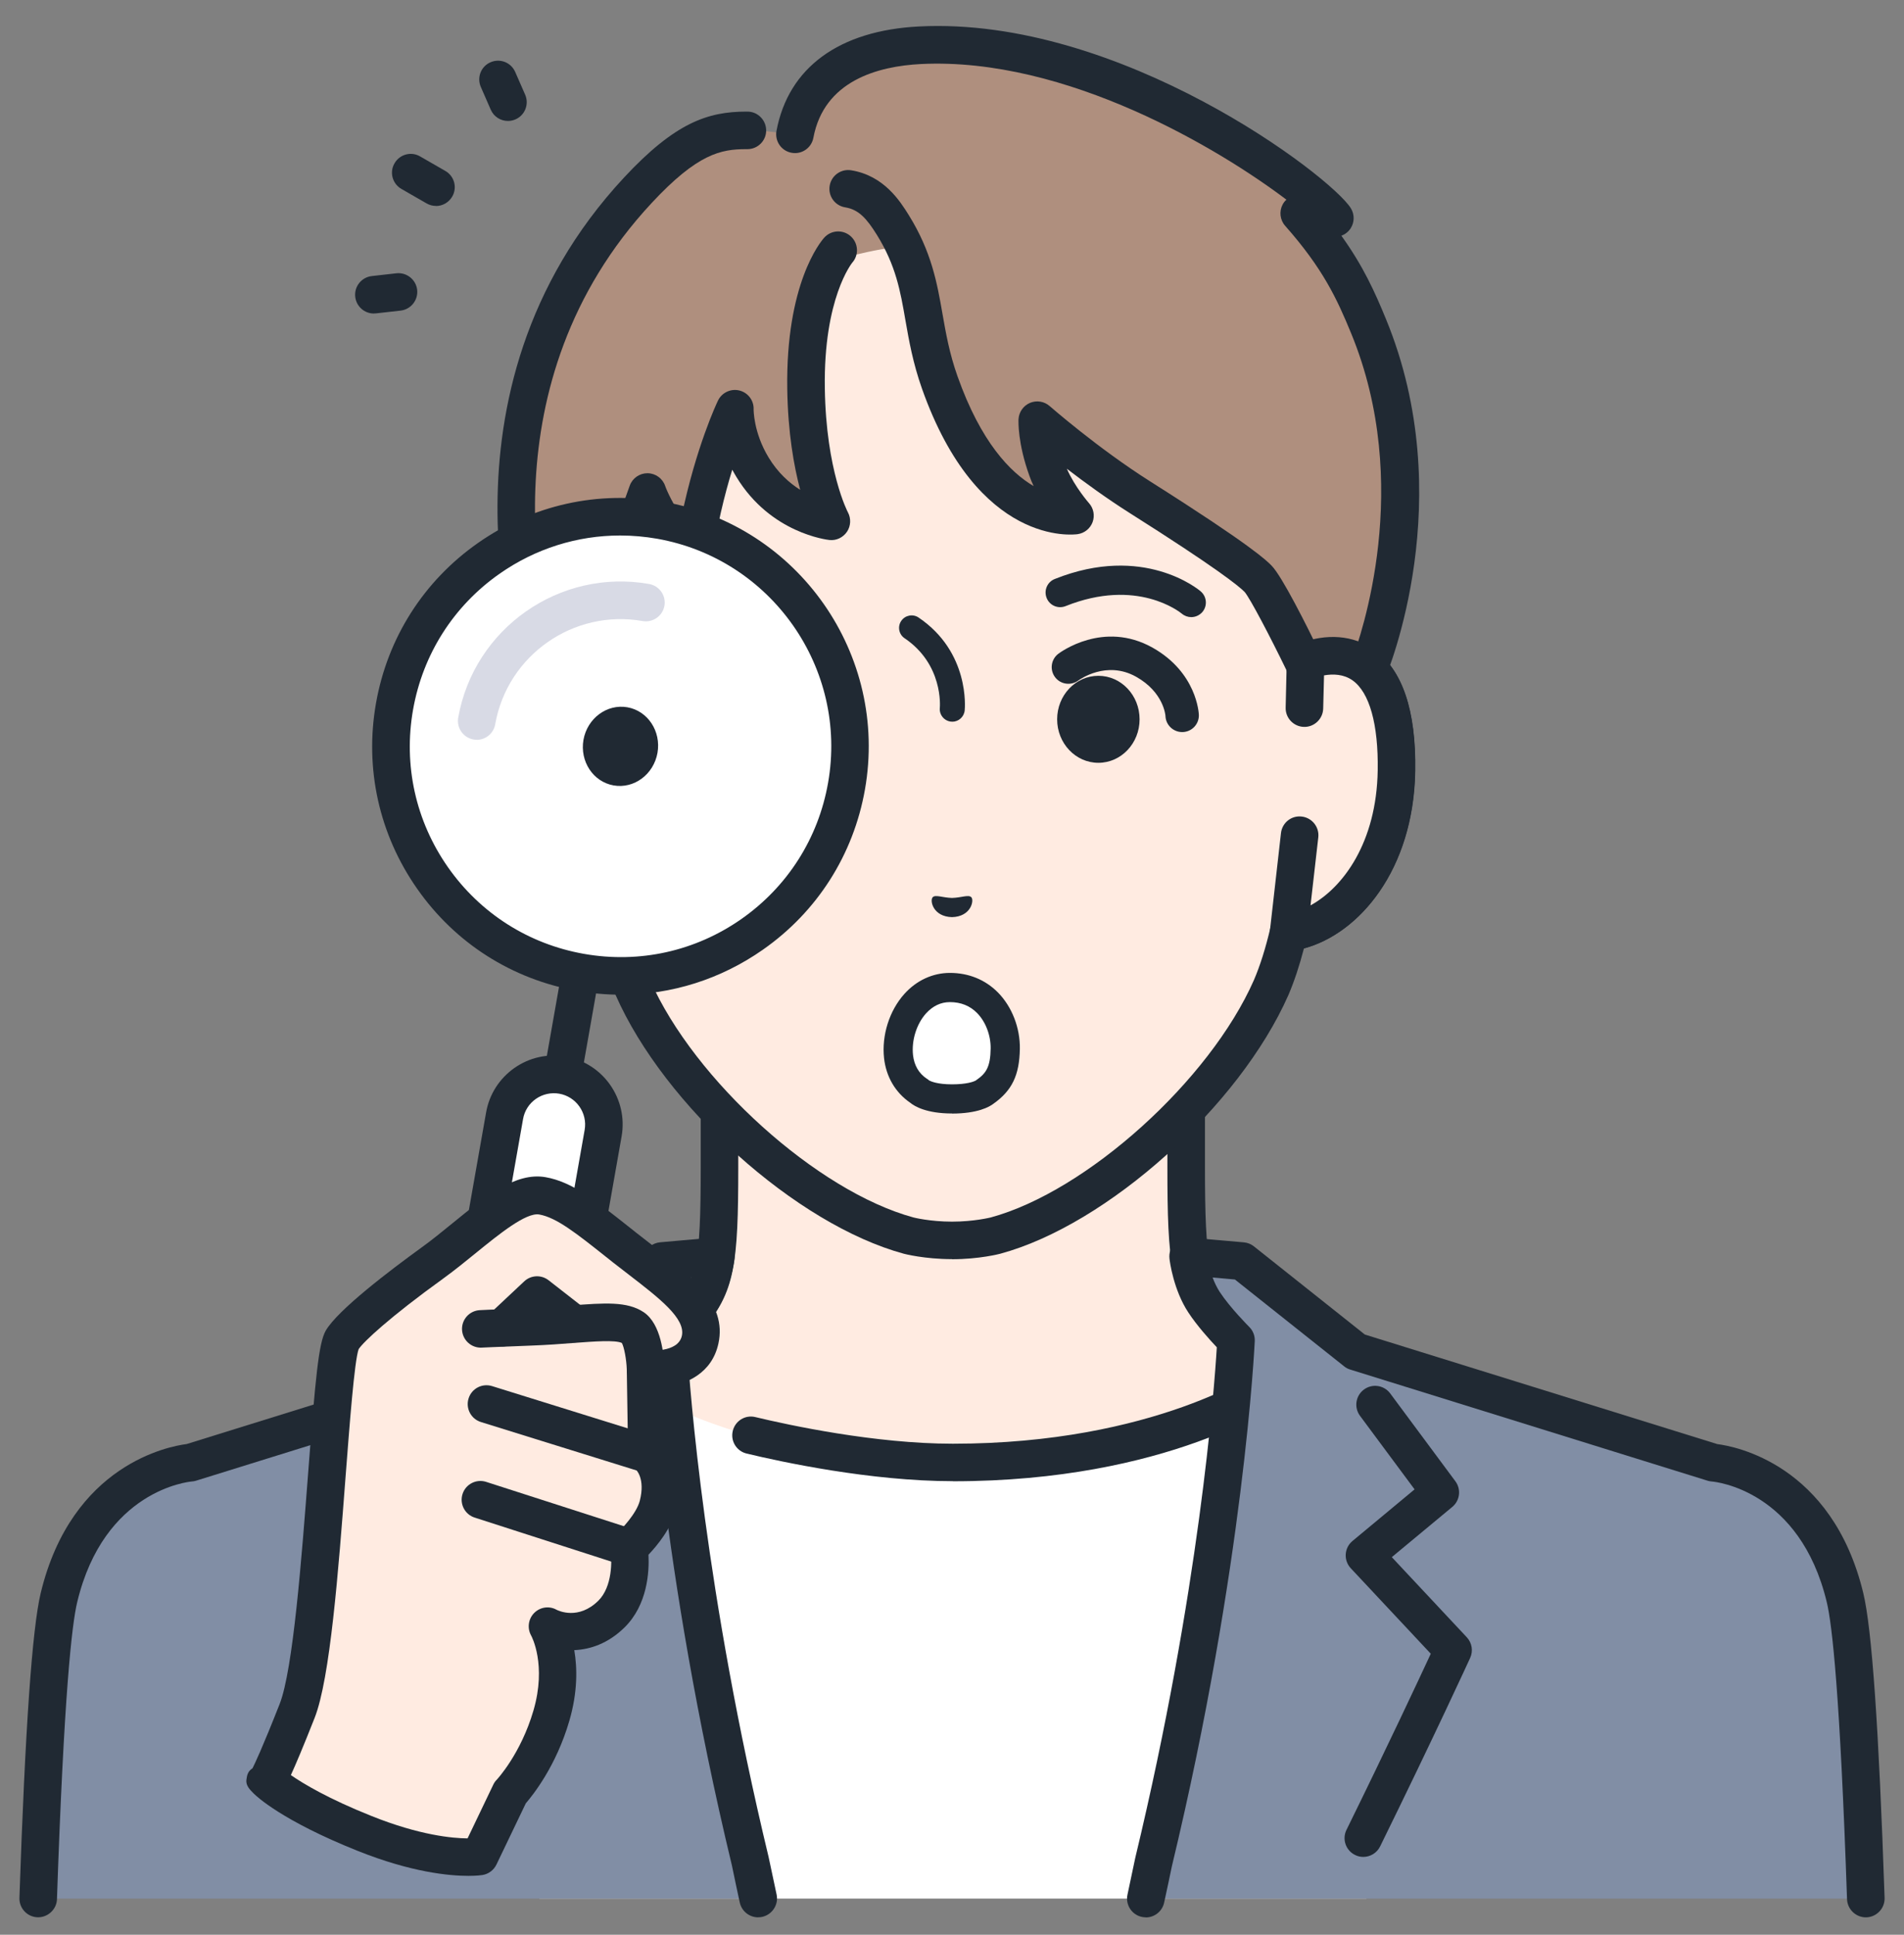
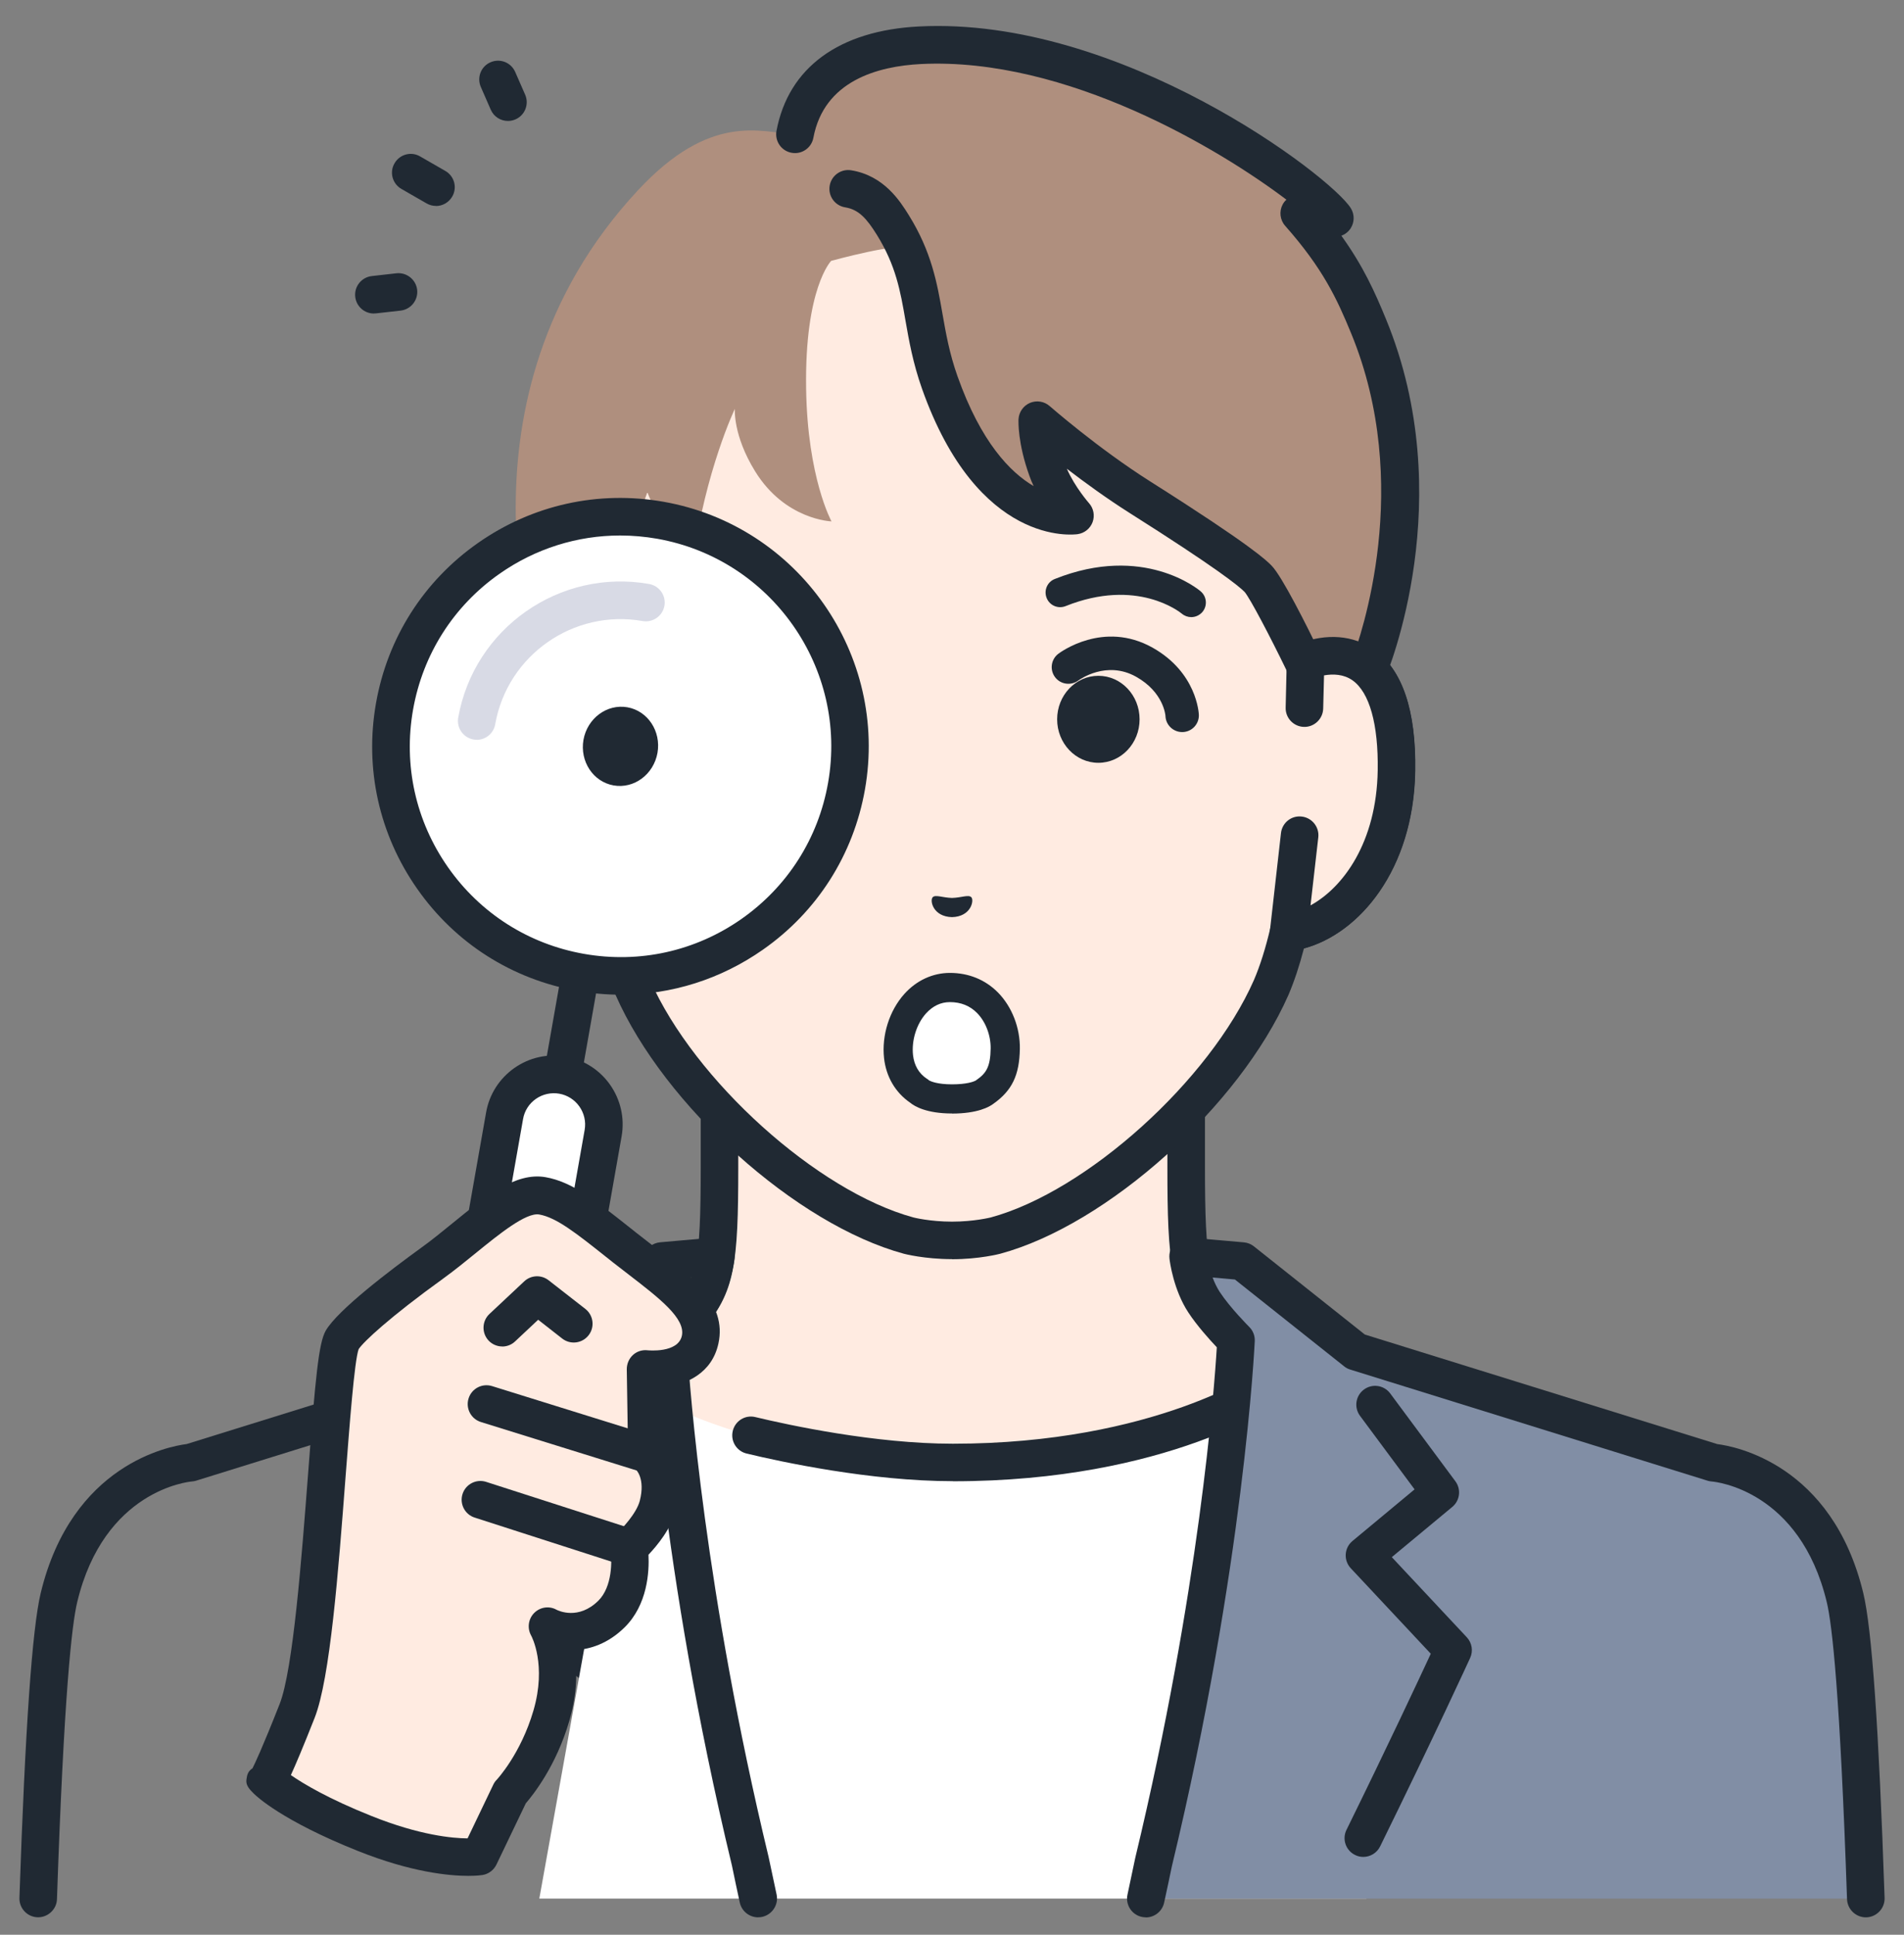
<svg xmlns="http://www.w3.org/2000/svg" width="63" height="64" viewBox="0 0 63 64" fill="none">
  <rect x="0" y="0" width="63" height="64" fill="#808080" stroke="none" />
  <g clip-path="url(#clip0_531_3076)">
    <path d="M47.391 48.16C42.277 46.238 41.148 44.542 40.261 43.546C39.378 42.549 39.245 41.831 39.245 38.606V28.574L31.525 30.338L23.804 28.574V38.606C23.804 41.834 23.672 42.551 22.788 43.546C21.904 44.542 20.772 46.235 15.658 48.16C10.55 50.082 25.803 59.271 25.803 59.271H37.243C37.243 59.271 52.494 50.082 47.388 48.16H47.391Z" fill="#FFEBE1" />
    <path d="M37.246 59.892C37.036 59.892 36.829 59.785 36.713 59.592C36.537 59.299 36.63 58.915 36.926 58.738C41.548 55.952 47.985 51.192 47.814 49.328C47.806 49.231 47.781 48.969 47.173 48.74C42.346 46.925 40.949 45.296 40.027 44.219C39.947 44.128 39.872 44.04 39.8 43.957C38.743 42.767 38.627 41.82 38.627 38.603V29.35L31.666 30.94C31.575 30.962 31.481 30.962 31.39 30.94L24.428 29.35V38.603C24.428 41.82 24.312 42.764 23.255 43.957C23.18 44.04 23.106 44.128 23.026 44.219C22.101 45.296 20.703 46.925 15.879 48.74C15.272 48.969 15.247 49.228 15.239 49.328C15.068 51.189 21.501 55.952 26.127 58.738C26.419 58.915 26.516 59.296 26.339 59.592C26.162 59.884 25.781 59.981 25.486 59.804C23.514 58.617 13.701 52.525 14.002 49.217C14.049 48.701 14.338 47.997 15.443 47.58C19.972 45.879 21.242 44.396 22.084 43.413C22.167 43.316 22.247 43.222 22.327 43.134C23.034 42.336 23.186 41.858 23.186 38.606V28.574C23.186 28.383 23.271 28.207 23.42 28.088C23.57 27.969 23.76 27.925 23.945 27.969L31.528 29.703L39.11 27.969C39.292 27.928 39.488 27.969 39.635 28.088C39.784 28.207 39.87 28.383 39.87 28.574V38.606C39.87 41.858 40.021 42.336 40.728 43.134C40.806 43.222 40.886 43.314 40.971 43.413C41.813 44.393 43.084 45.876 47.612 47.58C48.717 47.994 49.007 48.698 49.054 49.217C49.357 52.525 39.541 58.617 37.569 59.804C37.47 59.865 37.359 59.892 37.249 59.892H37.246Z" fill="#202933" />
    <path d="M31.53 48.375C24.528 48.375 20.899 45.813 20.899 45.813L17.845 62.803H45.215L42.103 45.813C42.103 45.813 38.533 48.375 31.53 48.375Z" fill="white" />
    <path d="M31.528 48.996C28.81 48.996 25.85 48.358 24.704 48.082C24.37 48.002 24.166 47.668 24.246 47.334C24.326 47 24.66 46.793 24.994 46.876C26.099 47.141 28.946 47.757 31.528 47.757C38.215 47.757 41.706 45.332 41.742 45.307C42.02 45.108 42.407 45.172 42.609 45.454C42.807 45.733 42.744 46.119 42.465 46.318C42.313 46.428 38.649 48.999 31.528 48.999V48.996Z" fill="#202933" />
    <path d="M43.202 21.872V15.852C43.202 14.116 42.769 12.406 41.932 10.885C40.336 7.98 37.108 4.595 31.55 4.573H31.453C25.895 4.597 22.667 7.98 21.07 10.885C20.234 12.406 19.8 14.116 19.8 15.852V21.872C18.505 21.381 16.733 21.701 16.793 25.495C16.849 28.855 18.87 30.656 20.364 30.841C20.513 31.481 20.701 32.108 20.941 32.669C22.487 36.178 26.684 39.956 30.064 40.873C30.064 40.873 30.669 41.033 31.5 41.033C32.331 41.033 32.936 40.873 32.936 40.873C36.316 39.956 40.513 36.178 42.059 32.669C42.297 32.111 42.487 31.484 42.636 30.841C44.13 30.656 46.151 28.855 46.207 25.495C46.267 21.701 44.495 21.383 43.2 21.872H43.202Z" fill="#FFEBE1" />
    <path d="M31.5 41.651C30.597 41.651 29.932 41.48 29.904 41.472C26.353 40.508 21.99 36.593 20.372 32.92C20.179 32.465 20.005 31.948 19.856 31.374C18.036 30.888 16.225 28.786 16.172 25.506C16.139 23.498 16.597 22.148 17.533 21.491C18.003 21.163 18.569 21.027 19.179 21.088V15.852C19.179 14.011 19.646 12.188 20.527 10.587C21.883 8.121 25.102 3.979 31.45 3.951H31.55C37.901 3.979 41.12 8.121 42.476 10.587C43.357 12.191 43.821 14.011 43.821 15.852V21.088C44.428 21.024 44.997 21.16 45.467 21.491C46.403 22.148 46.861 23.501 46.828 25.506C46.776 28.786 44.964 30.89 43.145 31.374C42.995 31.948 42.824 32.465 42.631 32.915C41.007 36.595 36.644 40.511 33.099 41.472C33.066 41.48 32.403 41.654 31.5 41.654V41.651ZM18.895 22.317C18.677 22.317 18.45 22.366 18.249 22.507C17.685 22.902 17.39 23.96 17.415 25.487C17.464 28.502 19.212 30.073 20.441 30.228C20.701 30.261 20.91 30.449 20.968 30.703C21.123 31.363 21.305 31.943 21.512 32.426C22.973 35.739 27.046 39.409 30.227 40.273C30.227 40.273 30.768 40.411 31.5 40.411C32.232 40.411 32.773 40.273 32.779 40.273C35.954 39.412 40.027 35.742 41.49 32.42C41.695 31.943 41.877 31.363 42.032 30.703C42.09 30.449 42.302 30.258 42.559 30.228C43.785 30.076 45.536 28.502 45.585 25.487C45.61 23.962 45.315 22.905 44.752 22.507C44.304 22.192 43.724 22.339 43.421 22.455C43.401 22.463 43.382 22.469 43.36 22.474C43.197 22.518 43.02 22.493 42.874 22.402C42.692 22.289 42.578 22.09 42.578 21.875V15.855C42.578 14.221 42.167 12.608 41.386 11.186C40.162 8.958 37.257 5.219 31.547 5.194H31.453C25.743 5.219 22.838 8.958 21.617 11.186C20.836 12.608 20.424 14.221 20.424 15.855V21.875C20.424 22.079 20.325 22.27 20.157 22.386C19.988 22.502 19.776 22.527 19.582 22.455C19.414 22.391 19.163 22.317 18.898 22.317H18.895Z" fill="#202933" />
    <path d="M29.959 8.234C30.619 9.706 30.481 10.935 31.089 12.649C32.798 17.465 35.567 17.056 35.567 17.056C35.567 17.056 34.894 16.441 34.573 15.331C34.281 14.317 34.319 13.903 34.319 13.903C34.319 13.903 35.915 15.309 37.727 16.454C39.538 17.6 41.178 18.688 41.631 19.152C41.957 19.484 43.133 21.911 43.133 21.911L43.771 23.617L45.251 22.215C45.251 22.215 47.651 16.559 45.284 10.802C44.765 9.54 44.252 8.491 42.987 7.063L44.166 7.223C43.697 6.472 36.959 1.176 30.442 1.505C28.548 1.599 26.698 2.333 26.3 4.451C25.16 4.363 23.506 3.717 21.107 6.296C14.648 13.235 17.865 22.054 17.865 22.054L19.151 22.77L19.734 21.913C19.734 21.913 20.593 18.55 21.421 16.28C21.421 16.28 21.755 17.297 22.921 18.586C23.351 15.532 24.315 13.525 24.315 13.525C24.315 13.525 24.246 14.392 24.983 15.587C25.975 17.2 27.513 17.247 27.513 17.247C27.513 17.247 26.718 15.806 26.673 12.859C26.621 9.526 27.502 8.629 27.502 8.629C27.502 8.629 29.849 7.986 29.962 8.24L29.959 8.234Z" fill="#AF8F7E" />
-     <path d="M19.149 23.385C19.047 23.385 18.942 23.36 18.848 23.308L17.561 22.593C17.431 22.521 17.332 22.402 17.279 22.264C17.246 22.173 14.007 13.006 20.651 5.87C22.338 4.059 23.418 3.692 24.693 3.692C24.707 3.692 24.718 3.692 24.732 3.692C25.074 3.692 25.351 3.973 25.351 4.316C25.351 4.658 25.072 4.934 24.729 4.934C24.715 4.934 24.699 4.934 24.685 4.934C23.851 4.934 23.078 5.086 21.562 6.715C15.99 12.702 17.964 20.271 18.381 21.626L18.958 21.947L19.16 21.648C19.314 21.049 20.079 18.136 20.838 16.062C20.927 15.817 21.162 15.654 21.421 15.654C21.424 15.654 21.427 15.654 21.432 15.654C21.697 15.659 21.929 15.83 22.012 16.082C22.012 16.084 22.153 16.488 22.55 17.095C23.031 14.781 23.721 13.323 23.757 13.251C23.884 12.986 24.183 12.848 24.464 12.917C24.748 12.986 24.947 13.246 24.936 13.541C24.936 13.544 24.928 14.303 25.431 15.132C25.74 15.643 26.121 15.979 26.477 16.203C26.27 15.427 26.071 14.317 26.049 12.867C25.997 9.391 27.14 8.01 27.27 7.864C27.499 7.607 27.891 7.585 28.148 7.814C28.404 8.044 28.427 8.436 28.197 8.692C28.195 8.698 27.245 9.858 27.292 12.848C27.333 15.571 28.048 16.935 28.057 16.949C28.164 17.15 28.153 17.399 28.026 17.589C27.896 17.78 27.675 17.888 27.446 17.863C27.366 17.854 25.497 17.639 24.367 15.778C24.318 15.698 24.274 15.618 24.229 15.538C23.978 16.355 23.71 17.426 23.534 18.672C23.5 18.909 23.332 19.108 23.1 19.18C22.871 19.252 22.62 19.18 22.457 19.003C22.076 18.583 21.777 18.186 21.545 17.838C20.902 19.848 20.339 22.041 20.333 22.068C20.317 22.137 20.286 22.203 20.245 22.264L19.662 23.12C19.544 23.297 19.347 23.394 19.149 23.394V23.385Z" fill="#202933" />
    <path d="M43.769 24.236C43.721 24.236 43.675 24.23 43.628 24.219C43.423 24.172 43.258 24.026 43.186 23.833L42.559 22.154C42.034 21.071 41.361 19.787 41.181 19.58C40.985 19.381 40.223 18.768 37.393 16.979C36.62 16.49 35.888 15.957 35.3 15.505C35.567 16.115 36.029 16.639 36.034 16.645C36.186 16.816 36.23 17.056 36.153 17.269C36.075 17.482 35.885 17.636 35.661 17.669C35.526 17.689 32.361 18.092 30.506 12.854C30.205 12.003 30.075 11.255 29.959 10.595C29.791 9.623 29.642 8.781 29.015 7.77C28.681 7.234 28.416 6.931 27.966 6.859C27.626 6.804 27.397 6.486 27.452 6.147C27.507 5.807 27.828 5.578 28.164 5.633C29.255 5.81 29.785 6.66 30.07 7.116C30.826 8.331 31.009 9.374 31.185 10.382C31.298 11.026 31.414 11.688 31.68 12.44C32.455 14.632 33.433 15.629 34.201 16.079C34.148 15.968 34.101 15.852 34.06 15.736C33.673 14.66 33.698 13.947 33.701 13.867C33.715 13.63 33.861 13.42 34.082 13.326C34.303 13.235 34.554 13.276 34.733 13.434C34.75 13.447 36.316 14.822 38.061 15.927C41.435 18.061 41.918 18.55 42.076 18.713C42.421 19.064 43.238 20.696 43.694 21.637C43.702 21.654 43.711 21.673 43.716 21.69L44.025 22.518L44.724 21.855C45.033 21.044 46.767 16.038 44.71 11.034C44.235 9.877 43.771 8.88 42.523 7.469C42.352 7.276 42.319 6.994 42.44 6.765C42.473 6.704 42.515 6.649 42.565 6.605C40.38 4.951 35.297 1.883 30.476 2.118C29.045 2.19 27.267 2.67 26.913 4.559C26.85 4.896 26.524 5.119 26.187 5.053C25.85 4.99 25.63 4.664 25.693 4.327C26.088 2.234 27.764 1.008 30.415 0.875C37.078 0.538 44.034 5.823 44.696 6.887C44.823 7.091 44.821 7.35 44.691 7.552C44.616 7.668 44.508 7.751 44.384 7.798C45.108 8.806 45.492 9.659 45.861 10.559C48.3 16.488 45.928 22.209 45.826 22.452C45.792 22.532 45.743 22.601 45.682 22.659L44.202 24.062C44.086 24.172 43.931 24.233 43.774 24.233L43.769 24.236Z" fill="#202933" />
    <path d="M19.839 23.424L19.8 21.869C18.505 21.378 16.733 21.698 16.793 25.492C16.849 28.853 18.87 30.653 20.364 30.838L19.999 27.624L19.839 23.421V23.424Z" fill="white" />
    <path d="M20.364 31.462C20.339 31.462 20.311 31.462 20.286 31.457C18.334 31.214 16.23 29.043 16.172 25.503C16.139 23.496 16.597 22.145 17.533 21.488C18.213 21.011 19.096 20.942 20.019 21.29C20.256 21.378 20.413 21.602 20.419 21.855L20.458 23.41C20.466 23.753 20.195 24.037 19.853 24.045C19.521 24.056 19.226 23.783 19.218 23.438L19.19 22.341C18.898 22.289 18.544 22.295 18.249 22.505C17.685 22.899 17.39 23.957 17.415 25.484C17.453 27.881 18.566 29.363 19.637 29.949L19.381 27.698C19.342 27.359 19.588 27.05 19.927 27.011C20.267 26.97 20.576 27.218 20.615 27.558L20.98 30.772C21.002 30.962 20.935 31.15 20.8 31.283C20.684 31.399 20.527 31.462 20.364 31.462Z" fill="#202933" />
    <path d="M43.2 21.872L43.161 23.427L43.001 27.629L42.636 30.844C44.13 30.659 46.151 28.858 46.207 25.498C46.267 21.704 44.495 21.383 43.2 21.875V21.872Z" fill="#FFEBE1" />
    <path d="M42.636 31.462C42.474 31.462 42.316 31.399 42.2 31.283C42.065 31.147 41.999 30.96 42.021 30.772L42.385 27.558C42.424 27.215 42.73 26.97 43.073 27.011C43.412 27.05 43.658 27.356 43.62 27.698L43.363 29.949C44.434 29.363 45.547 27.878 45.586 25.484C45.61 23.96 45.315 22.902 44.752 22.505C44.456 22.297 44.103 22.289 43.81 22.341L43.782 23.438C43.774 23.78 43.487 24.054 43.147 24.045C42.805 24.037 42.532 23.753 42.54 23.41L42.576 21.856C42.581 21.602 42.741 21.378 42.976 21.29C43.901 20.939 44.782 21.011 45.461 21.488C46.397 22.145 46.856 23.498 46.823 25.503C46.765 29.043 44.66 31.214 42.708 31.457C42.683 31.459 42.656 31.462 42.631 31.462H42.636Z" fill="#202933" />
-     <path d="M31.511 23.871C31.511 23.871 31.483 23.871 31.47 23.871C31.243 23.849 31.075 23.645 31.097 23.419C31.102 23.363 31.21 21.977 29.932 21.113C29.741 20.986 29.691 20.726 29.821 20.538C29.951 20.348 30.208 20.301 30.395 20.428C32.091 21.574 31.928 23.421 31.92 23.501C31.898 23.714 31.718 23.874 31.508 23.874L31.511 23.871Z" fill="#202933" />
    <path d="M30.857 29.684C30.945 29.582 31.185 29.695 31.5 29.703C31.815 29.695 32.055 29.582 32.143 29.684C32.234 29.789 32.13 30.322 31.5 30.338C30.87 30.322 30.765 29.791 30.857 29.687V29.684Z" fill="#202933" />
    <path d="M32.585 36.123C33.066 35.786 33.253 35.419 33.264 34.69C33.278 33.784 32.685 32.669 31.434 32.669C30.288 32.669 29.619 33.928 29.733 34.955C29.788 35.469 30.042 35.853 30.409 36.093C30.409 36.093 30.669 36.35 31.5 36.35C32.331 36.35 32.585 36.12 32.585 36.12V36.123Z" fill="white" />
    <path d="M31.5 36.833C30.66 36.833 30.263 36.598 30.117 36.477C29.628 36.142 29.321 35.621 29.252 35.005C29.169 34.248 29.426 33.434 29.923 32.879C30.326 32.431 30.862 32.183 31.431 32.183C32.052 32.183 32.602 32.407 33.022 32.832C33.485 33.304 33.756 34 33.745 34.696C33.731 35.563 33.488 36.074 32.872 36.51C32.74 36.612 32.353 36.836 31.497 36.836L31.5 36.833ZM30.738 35.737C30.796 35.77 31.014 35.869 31.5 35.869C31.986 35.869 32.212 35.781 32.273 35.75C32.284 35.739 32.279 35.75 32.306 35.728C32.627 35.505 32.77 35.3 32.779 34.682C32.784 34.245 32.613 33.798 32.331 33.511C32.096 33.271 31.793 33.149 31.431 33.149C31.13 33.149 30.865 33.276 30.641 33.522C30.326 33.873 30.158 34.414 30.21 34.9C30.249 35.245 30.404 35.51 30.672 35.687C30.713 35.715 30.713 35.706 30.735 35.734L30.738 35.737Z" fill="#202933" />
    <path d="M39.417 20.414C39.306 20.414 39.193 20.375 39.102 20.298C39.044 20.251 37.624 19.103 35.258 20.05C35.01 20.149 34.728 20.028 34.631 19.779C34.532 19.531 34.653 19.249 34.902 19.152C37.834 17.982 39.657 19.497 39.731 19.564C39.933 19.738 39.958 20.041 39.784 20.246C39.687 20.356 39.552 20.414 39.417 20.414Z" fill="#202933" />
    <path d="M23.887 24.211C23.887 24.211 23.868 24.211 23.86 24.211C23.558 24.194 23.324 23.946 23.335 23.642C23.335 23.584 23.404 22.242 24.87 21.419C26.494 20.511 27.927 21.582 27.988 21.626C28.231 21.811 28.278 22.159 28.093 22.4C27.908 22.64 27.565 22.687 27.322 22.505C27.278 22.474 26.389 21.834 25.414 22.38C24.506 22.888 24.445 23.656 24.442 23.686C24.423 23.979 24.18 24.206 23.89 24.206L23.887 24.211Z" fill="#202933" />
    <path d="M25.295 23.794C25.295 24.589 25.905 25.233 26.659 25.233C27.413 25.233 28.023 24.589 28.023 23.794C28.023 22.999 27.413 22.355 26.659 22.355C25.905 22.355 25.295 22.999 25.295 23.794Z" fill="#202933" />
    <path d="M39.116 24.216C38.82 24.216 38.574 23.982 38.563 23.684C38.563 23.659 38.5 22.894 37.591 22.386C36.611 21.836 35.719 22.482 35.681 22.51C35.438 22.689 35.092 22.643 34.91 22.4C34.728 22.157 34.775 21.814 35.015 21.629C35.076 21.582 36.509 20.514 38.133 21.422C39.599 22.245 39.665 23.587 39.668 23.645C39.679 23.949 39.441 24.206 39.135 24.216C39.129 24.216 39.121 24.216 39.116 24.216Z" fill="#202933" />
    <path d="M37.707 23.794C37.707 24.589 37.097 25.233 36.343 25.233C35.59 25.233 34.979 24.589 34.979 23.794C34.979 22.999 35.59 22.355 36.343 22.355C37.097 22.355 37.707 22.999 37.707 23.794Z" fill="#202933" />
-     <path d="M22.101 44.33C22.101 44.33 22.774 43.659 23.158 43.073C23.581 42.433 23.686 41.56 23.686 41.56L21.896 41.718L18.135 44.705L6.303 48.383C6.303 48.383 2.967 48.626 1.949 52.846C1.648 54.099 1.424 57.998 1.261 62.803H25.083C24.994 62.394 24.909 61.988 24.823 61.582C22.415 51.578 22.098 44.33 22.098 44.33H22.101Z" fill="#818EA5" />
    <path d="M25.086 63.424C24.798 63.424 24.542 63.225 24.478 62.935C24.39 62.527 24.301 62.118 24.218 61.709C21.827 51.78 21.485 44.432 21.479 44.357C21.471 44.184 21.537 44.012 21.662 43.891C21.667 43.885 22.294 43.258 22.639 42.734C22.736 42.587 22.813 42.419 22.874 42.256L22.137 42.322L18.522 45.194C18.461 45.241 18.392 45.277 18.32 45.302L6.488 48.98C6.444 48.994 6.397 49.002 6.353 49.005C6.234 49.016 3.445 49.295 2.556 52.992C2.377 53.732 2.117 56.041 1.885 62.822C1.874 63.165 1.579 63.432 1.242 63.422C0.899 63.41 0.631 63.123 0.643 62.778C0.833 57.17 1.065 53.873 1.347 52.697C2.377 48.425 5.616 47.839 6.176 47.768L17.84 44.142L21.51 41.226C21.604 41.152 21.72 41.105 21.841 41.094L23.63 40.936C23.818 40.92 24 40.989 24.133 41.124C24.263 41.259 24.326 41.444 24.304 41.632C24.29 41.737 24.166 42.67 23.68 43.413C23.396 43.847 22.982 44.308 22.738 44.565C22.824 45.953 23.321 52.663 25.433 61.433C25.522 61.856 25.607 62.262 25.696 62.668C25.768 63.002 25.555 63.333 25.221 63.408C25.177 63.419 25.133 63.422 25.088 63.422L25.086 63.424Z" fill="#202933" />
    <path d="M56.697 48.383L44.865 44.705L41.104 41.718L39.315 41.56C39.315 41.56 39.419 42.433 39.842 43.073C40.226 43.659 40.9 44.33 40.9 44.33C40.9 44.33 40.582 51.578 38.174 61.582C38.091 61.988 38.003 62.394 37.915 62.803H61.736C61.573 58.001 61.35 54.099 61.049 52.846C60.033 48.626 56.697 48.383 56.694 48.383H56.697Z" fill="#818EA5" />
    <path d="M37.914 63.424C37.87 63.424 37.826 63.419 37.782 63.41C37.448 63.339 37.232 63.007 37.307 62.67C37.395 62.264 37.481 61.858 37.564 61.455C39.679 52.666 40.179 45.953 40.262 44.567C40.019 44.31 39.604 43.849 39.32 43.416C38.831 42.673 38.707 41.74 38.696 41.635C38.674 41.45 38.735 41.262 38.867 41.127C38.997 40.991 39.182 40.925 39.37 40.939L41.159 41.096C41.281 41.107 41.397 41.154 41.49 41.229L45.16 44.145L56.824 47.77C57.384 47.839 60.623 48.428 61.653 52.699C61.938 53.876 62.167 57.173 62.358 62.781C62.369 63.123 62.101 63.41 61.758 63.424C61.419 63.435 61.129 63.167 61.115 62.825C60.883 56.043 60.623 53.735 60.444 52.995C59.552 49.295 56.763 49.016 56.644 49.007C56.6 49.005 56.553 48.994 56.509 48.983L44.677 45.304C44.602 45.282 44.536 45.247 44.475 45.197L40.861 42.325L40.123 42.259C40.184 42.422 40.262 42.587 40.358 42.736C40.703 43.261 41.33 43.888 41.336 43.894C41.46 44.018 41.526 44.186 41.518 44.36C41.515 44.432 41.17 51.782 38.776 61.731C38.696 62.121 38.608 62.529 38.519 62.938C38.456 63.228 38.199 63.427 37.912 63.427L37.914 63.424Z" fill="#202933" />
    <path d="M45.11 61.425C45.019 61.425 44.925 61.406 44.837 61.361C44.528 61.21 44.401 60.837 44.553 60.53C45.939 57.711 46.952 55.543 47.342 54.704L44.694 51.876C44.578 51.752 44.517 51.584 44.528 51.413C44.539 51.241 44.619 51.084 44.752 50.974L46.806 49.267L45 46.834C44.796 46.558 44.854 46.169 45.13 45.965C45.406 45.76 45.795 45.818 46 46.094L48.156 48.999C48.352 49.264 48.308 49.637 48.054 49.847L46.052 51.509L48.534 54.16C48.706 54.345 48.75 54.613 48.645 54.842C48.634 54.867 47.458 57.432 45.666 61.077C45.558 61.298 45.337 61.425 45.108 61.425H45.11Z" fill="#202933" />
    <path d="M14.424 6.812C14.319 6.812 14.211 6.784 14.115 6.729L13.281 6.249C12.983 6.077 12.88 5.696 13.055 5.401C13.226 5.103 13.607 5.001 13.902 5.175L14.736 5.655C15.034 5.826 15.136 6.207 14.963 6.503C14.847 6.702 14.639 6.815 14.424 6.815V6.812Z" fill="#202933" />
    <path d="M16.807 4.001C16.567 4.001 16.34 3.863 16.238 3.628L15.91 2.877C15.772 2.562 15.915 2.195 16.23 2.06C16.545 1.922 16.909 2.065 17.047 2.38L17.376 3.131C17.514 3.446 17.37 3.813 17.056 3.949C16.976 3.984 16.89 4.001 16.807 4.001Z" fill="#202933" />
    <path d="M12.37 10.371C12.058 10.371 11.79 10.137 11.754 9.819C11.715 9.479 11.961 9.17 12.303 9.132L13.115 9.04C13.455 9.002 13.764 9.248 13.803 9.587C13.841 9.927 13.596 10.236 13.253 10.275L12.442 10.366C12.419 10.366 12.395 10.369 12.373 10.369L12.37 10.371Z" fill="#202933" />
    <path d="M18.345 37.711C18.309 37.711 18.273 37.708 18.238 37.703C17.901 37.642 17.674 37.322 17.732 36.982L19.919 24.578C19.98 24.241 20.303 24.015 20.64 24.073C20.977 24.134 21.203 24.454 21.145 24.794L18.958 37.197C18.906 37.498 18.643 37.711 18.348 37.711H18.345Z" fill="#202933" />
    <path d="M24.887 30.907C28.322 28.502 29.157 23.767 26.751 20.331C24.346 16.896 19.611 16.061 16.175 18.467C12.74 20.872 11.905 25.607 14.311 29.043C16.716 32.478 21.451 33.313 24.887 30.907Z" fill="white" />
    <path d="M20.549 32.904C20.068 32.904 19.588 32.862 19.104 32.777C16.942 32.396 15.059 31.197 13.803 29.399C12.544 27.602 12.06 25.423 12.441 23.261C12.822 21.099 14.021 19.216 15.819 17.959C17.616 16.7 19.795 16.217 21.957 16.598C26.416 17.385 29.407 21.654 28.62 26.114C28.239 28.276 27.04 30.159 25.243 31.415C23.846 32.393 22.219 32.904 20.549 32.904ZM20.518 17.714C19.102 17.714 17.718 18.147 16.534 18.976C15.007 20.044 13.991 21.643 13.667 23.477C13.344 25.31 13.753 27.16 14.822 28.687C15.89 30.211 17.489 31.23 19.323 31.553C21.156 31.876 23.006 31.468 24.533 30.399C26.057 29.331 27.076 27.732 27.399 25.898C28.068 22.113 25.53 18.49 21.744 17.821C21.336 17.75 20.927 17.714 20.518 17.714Z" fill="#202933" />
    <path d="M16.216 49.162C15.316 49.002 14.714 48.143 14.871 47.243L16.694 36.91C16.854 36.01 17.713 35.408 18.613 35.566C19.513 35.726 20.115 36.584 19.958 37.485L18.135 47.817C17.975 48.718 17.116 49.319 16.216 49.162Z" fill="white" />
    <path d="M16.509 49.808C16.376 49.808 16.241 49.797 16.108 49.772C14.871 49.554 14.043 48.37 14.261 47.133L16.084 36.8C16.188 36.201 16.523 35.679 17.02 35.328C17.517 34.98 18.121 34.845 18.721 34.95C19.958 35.168 20.786 36.352 20.568 37.59L18.745 47.922C18.64 48.522 18.306 49.043 17.809 49.394C17.423 49.665 16.97 49.806 16.509 49.806V49.808ZM16.324 48.549C16.597 48.596 16.87 48.535 17.097 48.378C17.323 48.221 17.475 47.983 17.522 47.71L19.345 37.377C19.444 36.814 19.066 36.278 18.505 36.178C18.235 36.132 17.958 36.192 17.732 36.35C17.506 36.507 17.354 36.745 17.307 37.018L15.484 47.351C15.385 47.914 15.763 48.453 16.324 48.549Z" fill="#202933" />
    <path d="M15.774 24.471C15.739 24.471 15.703 24.468 15.667 24.462C15.33 24.402 15.103 24.081 15.161 23.742C15.683 20.782 18.519 18.796 21.479 19.318C21.816 19.379 22.043 19.699 21.985 20.039C21.924 20.376 21.604 20.602 21.264 20.544C18.977 20.141 16.788 21.673 16.385 23.96C16.332 24.261 16.07 24.473 15.774 24.473V24.471Z" fill="#D8DAE5" />
    <path d="M21.755 24.904C21.628 25.617 20.979 26.1 20.303 25.981C19.626 25.862 19.182 25.186 19.306 24.473C19.433 23.761 20.082 23.278 20.759 23.396C21.435 23.515 21.88 24.192 21.755 24.904Z" fill="#202933" />
    <path d="M15.871 61.411L16.882 59.304C16.882 59.304 17.773 58.379 18.248 56.75C18.776 54.936 18.113 53.79 18.113 53.79C18.113 53.79 19.207 54.4 20.231 53.395C21.051 52.592 20.817 51.194 20.817 51.194C20.817 51.194 21.59 50.51 21.772 49.792C22.076 48.599 21.405 48.096 21.405 48.096L21.36 45.282C21.36 45.282 22.918 45.468 23.169 44.316C23.407 43.22 22.065 42.372 20.673 41.27C19.455 40.307 18.723 39.694 17.948 39.556C16.976 39.384 15.68 40.787 14.303 41.781C12.969 42.742 11.597 43.849 11.32 44.327C10.881 45.087 10.674 54.464 9.832 56.596C8.99 58.727 8.841 58.893 8.841 58.893C8.841 58.893 9.614 59.669 12.069 60.649C14.524 61.632 15.871 61.411 15.871 61.411Z" fill="#FFEBE1" />
    <path d="M15.501 62.052C14.866 62.052 13.612 61.936 11.837 61.226C9.335 60.227 8.487 59.42 8.399 59.332C8.264 59.197 8.131 59.064 8.153 58.876C8.175 58.697 8.211 58.587 8.355 58.493C8.429 58.346 8.67 57.846 9.252 56.369C9.7 55.237 9.984 51.49 10.194 48.754C10.437 45.575 10.542 44.426 10.779 44.015C11.177 43.33 12.928 42.005 13.935 41.276C14.289 41.022 14.642 40.732 14.985 40.453C16.05 39.586 17.058 38.766 18.05 38.94C18.93 39.094 19.684 39.694 20.825 40.597L21.054 40.779C21.231 40.92 21.407 41.055 21.579 41.188C22.857 42.173 24.064 43.104 23.771 44.443C23.556 45.432 22.711 45.796 21.987 45.887L22.018 47.837C22.335 48.229 22.622 48.944 22.368 49.941C22.211 50.565 21.744 51.125 21.457 51.429C21.485 51.981 21.43 53.083 20.662 53.837C20.118 54.37 19.524 54.563 19.002 54.585C19.102 55.173 19.116 55.971 18.839 56.921C18.403 58.418 17.638 59.373 17.398 59.652L16.426 61.679C16.338 61.861 16.166 61.991 15.965 62.024C15.946 62.027 15.785 62.052 15.495 62.052H15.501ZM9.625 58.719C10.039 59.006 10.867 59.503 12.301 60.075C13.888 60.71 14.974 60.809 15.471 60.812L16.321 59.037C16.349 58.976 16.387 58.921 16.434 58.874C16.44 58.868 17.232 58.023 17.652 56.579C18.091 55.071 17.594 54.135 17.572 54.097C17.439 53.854 17.481 53.55 17.677 53.354C17.873 53.158 18.174 53.114 18.414 53.249C18.48 53.282 19.138 53.597 19.795 52.953C20.27 52.487 20.25 51.6 20.201 51.299C20.168 51.09 20.242 50.874 20.402 50.733C20.565 50.587 21.059 50.071 21.17 49.643C21.358 48.908 21.051 48.613 21.015 48.582C20.861 48.466 20.786 48.301 20.783 48.107L20.739 45.294C20.739 45.114 20.811 44.943 20.944 44.821C21.076 44.7 21.256 44.645 21.432 44.667C21.441 44.667 22.435 44.769 22.562 44.186C22.686 43.615 21.824 42.949 20.825 42.179C20.648 42.044 20.469 41.903 20.286 41.762L20.057 41.58C19.066 40.793 18.411 40.273 17.84 40.174C17.404 40.1 16.503 40.834 15.774 41.425C15.418 41.715 15.048 42.016 14.667 42.292C12.883 43.579 12.027 44.385 11.867 44.628C11.726 45.02 11.566 47.144 11.434 48.853C11.196 51.979 10.925 55.524 10.409 56.83C10.031 57.788 9.785 58.368 9.622 58.724L9.625 58.719Z" fill="#202933" />
-     <path d="M21.36 45.901C21.026 45.901 20.75 45.633 20.739 45.299C20.728 44.965 20.651 44.559 20.576 44.424C20.35 44.319 19.654 44.374 18.98 44.424C18.563 44.457 18.088 44.493 17.55 44.512C16.247 44.562 15.951 44.578 15.943 44.578C15.603 44.598 15.308 44.335 15.288 43.993C15.269 43.651 15.531 43.358 15.874 43.339C15.874 43.339 16.164 43.322 17.503 43.27C18.019 43.25 18.48 43.214 18.886 43.184C20.01 43.098 20.753 43.043 21.297 43.405C21.88 43.794 21.971 44.833 21.982 45.261C21.993 45.603 21.722 45.89 21.38 45.898C21.374 45.898 21.369 45.898 21.36 45.898V45.901Z" fill="#202933" />
    <path d="M21.405 48.718C21.344 48.718 21.28 48.709 21.22 48.69L15.912 47.039C15.584 46.937 15.402 46.589 15.504 46.26C15.606 45.931 15.954 45.749 16.282 45.851L21.59 47.503C21.918 47.605 22.101 47.953 21.998 48.281C21.916 48.546 21.67 48.718 21.405 48.718Z" fill="#202933" />
    <path d="M20.816 51.816C20.753 51.816 20.689 51.805 20.626 51.785L15.705 50.2C15.379 50.096 15.2 49.745 15.305 49.419C15.41 49.093 15.761 48.914 16.086 49.019L21.007 50.603C21.333 50.709 21.512 51.059 21.407 51.385C21.322 51.647 21.079 51.816 20.816 51.816Z" fill="#202933" />
    <path d="M16.619 44.54C16.454 44.54 16.288 44.474 16.166 44.344C15.932 44.092 15.946 43.7 16.194 43.466L17.346 42.386C17.569 42.176 17.912 42.162 18.152 42.35L19.367 43.297C19.637 43.507 19.687 43.899 19.475 44.17C19.265 44.44 18.873 44.49 18.602 44.278L17.807 43.656L17.042 44.374C16.923 44.487 16.768 44.542 16.617 44.542L16.619 44.54Z" fill="#202933" />
  </g>
  <defs>
    <clipPath id="clip0_531_3076">
      <rect width="61.715" height="62.56" fill="white" transform="translate(0.642 0.864)" />
    </clipPath>
  </defs>
</svg>